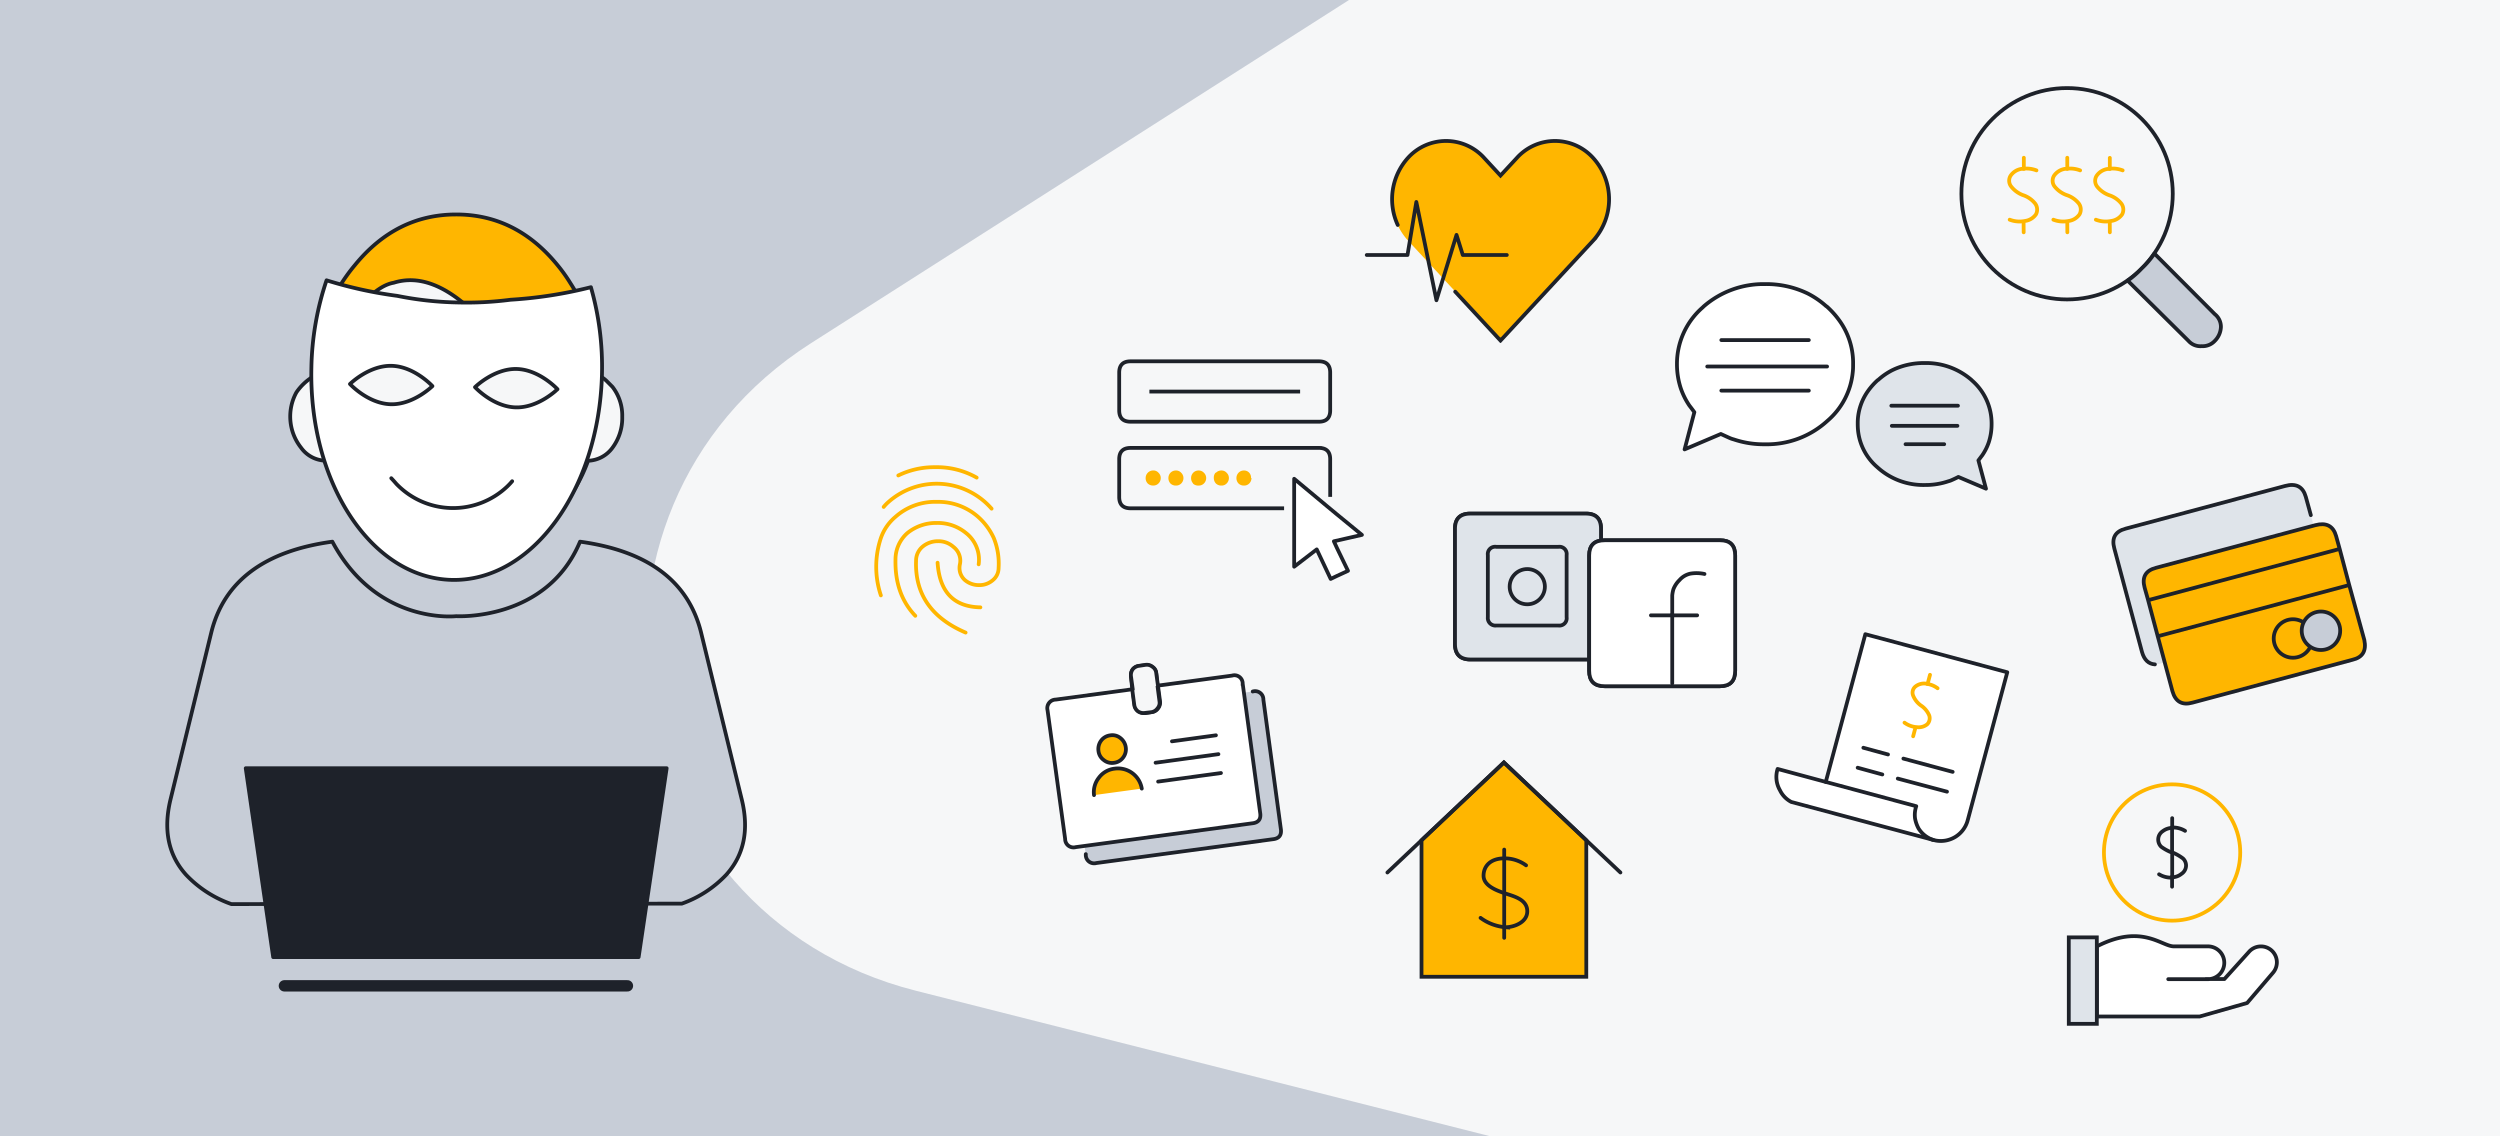
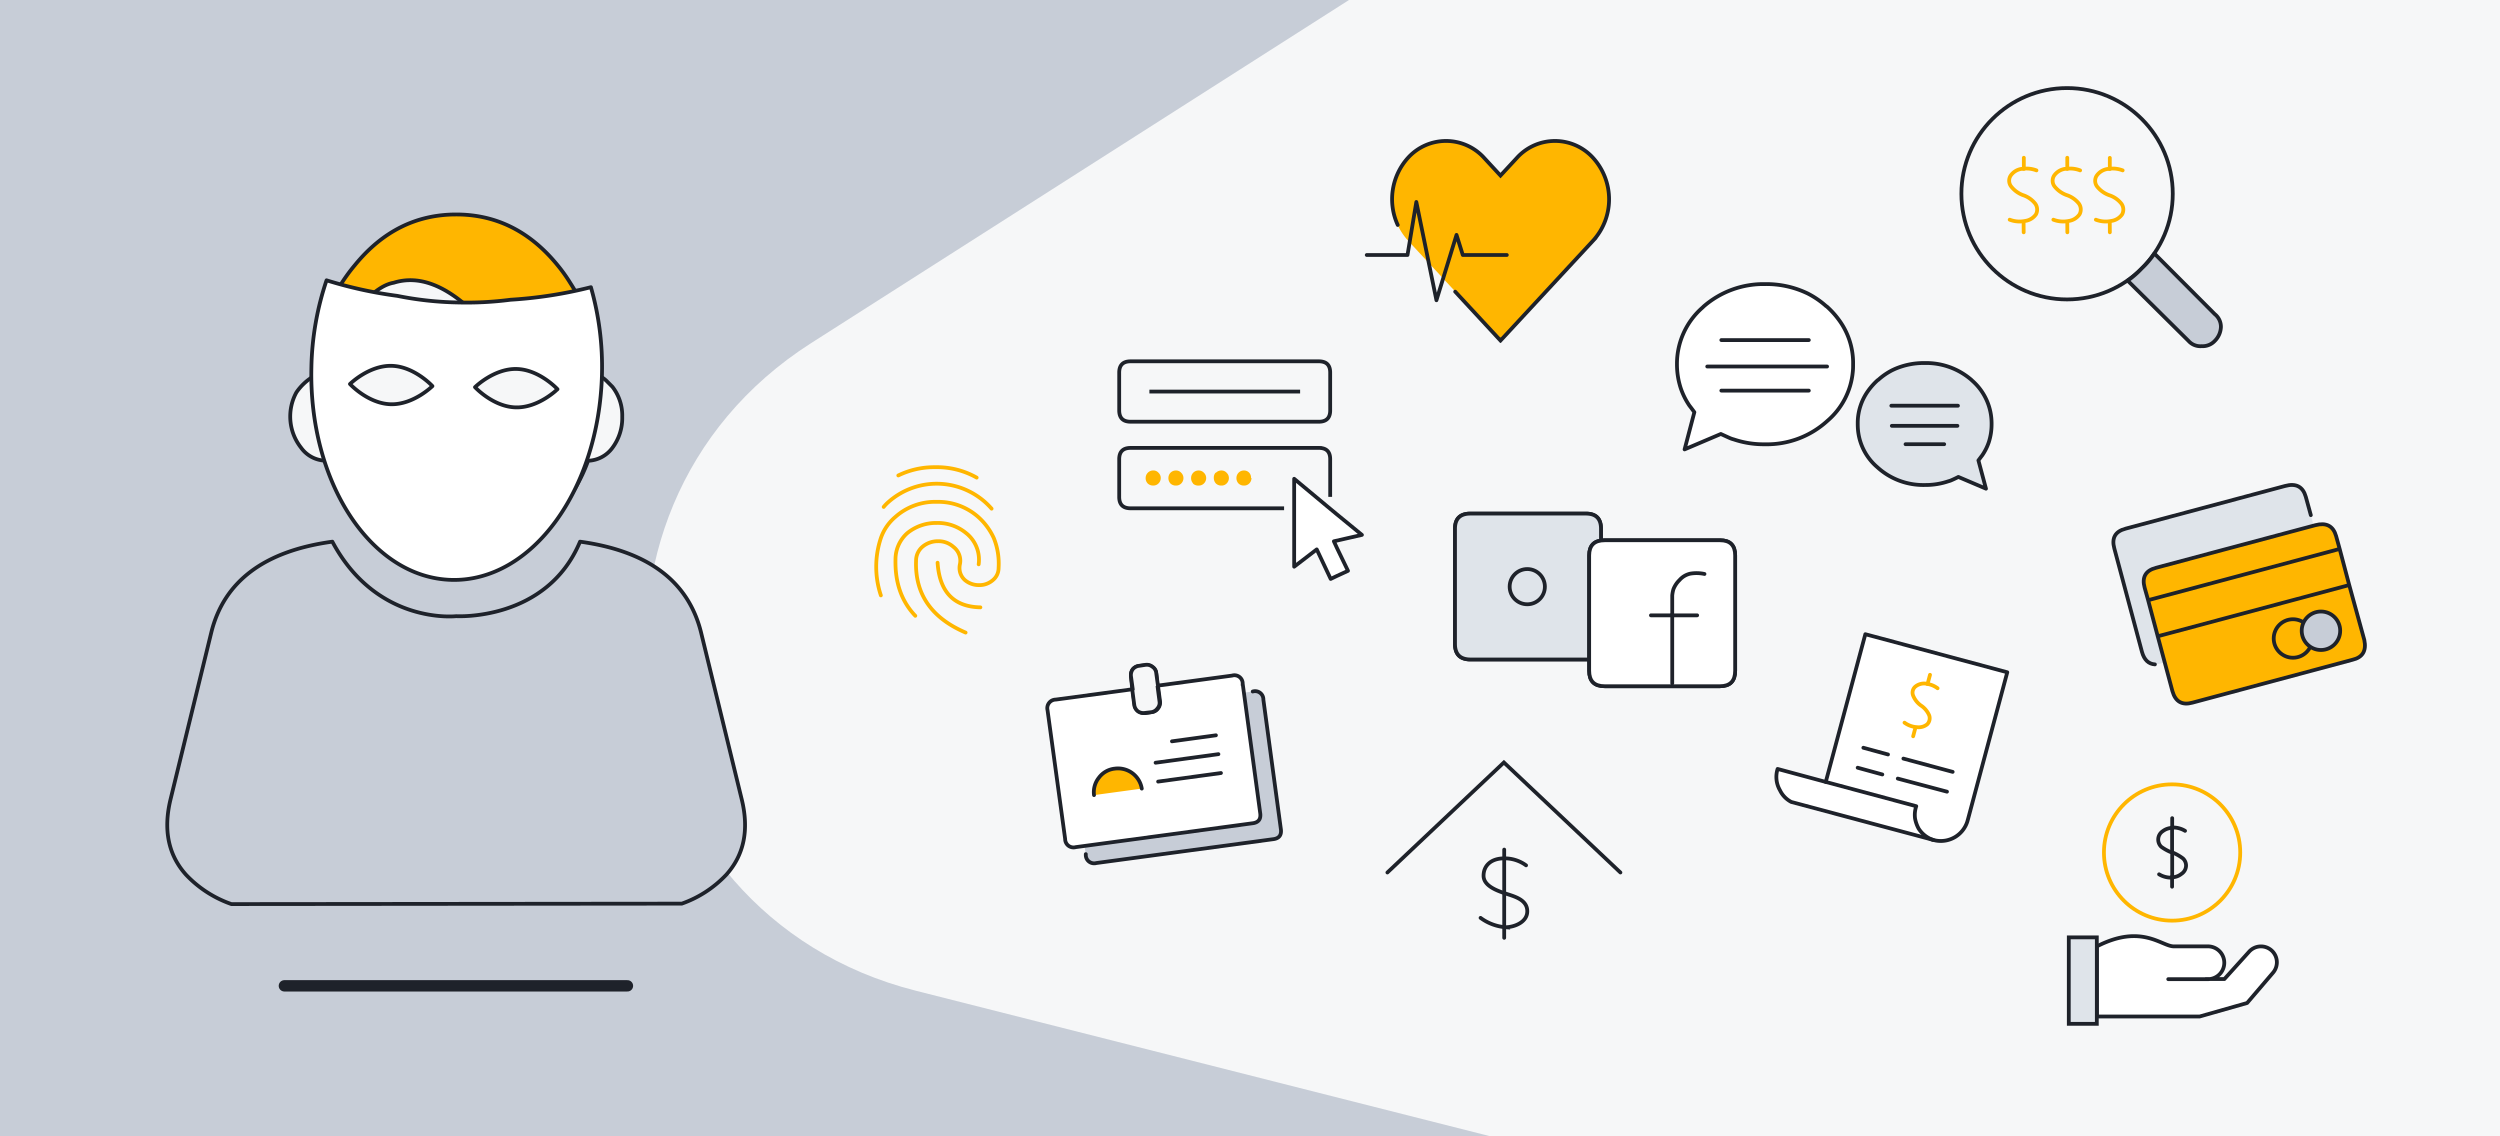
<svg xmlns="http://www.w3.org/2000/svg" width="660" height="300" viewBox="0 0 660 300">
  <defs>
    <style>.a,.e,.j,.u{fill:#c7cdd7;}.ad,.b,.c,.w{fill:#f6f7f8;}.aa,.ac,.ad,.c,.f,.h,.i,.j,.k,.m,.o,.q,.r,.s,.u,.v,.w,.x,.y{fill-rule:evenodd;}.aa,.af,.d,.f,.g,.i,.q,.t{fill:none;}.aa,.ab,.ac,.ad,.ae,.d,.e,.i,.j,.k,.l,.m,.n,.o,.p,.q,.s,.t,.v,.w,.x{stroke:#1e222a;}.aa,.ab,.ae,.d,.e,.f,.g,.i,.j,.k,.l,.m,.n,.o,.p,.s,.t,.w,.x,.y,.z{stroke-linecap:round;}.d,.e,.f,.g,.i,.j,.k,.l,.m,.n,.o,.p,.w,.x,.y,.z{stroke-linejoin:round;}.af,.f,.g,.y,.z{stroke:#ffb600;}.ab,.h,.s,.x{fill:#ffb600;}.k{fill:#1e222a;}.l{fill:#a8a4c3;stroke-width:3px;}.m,.n,.v,.y,.z{fill:#fff;}.ac,.ae,.o,.p,.r{fill:#dfe4ea;}.aa,.ab,.ac,.ad,.ae,.af,.q,.s,.t,.v{stroke-miterlimit:10;}</style>
  </defs>
  <rect class="a" width="660" height="300" />
  <rect class="b" x="580.72" y="41.6" width="92.89" height="264.03" />
  <path class="c" d="M241.74,261.54l360.67,91.38L698.1-24.73c21-82.83-70.15-148.66-142.19-102.71l-341.74,218C144.48,135,161.61,241.24,241.74,261.54Z" />
  <circle class="d" cx="545.71" cy="51.15" r="27.9" />
  <path class="e" d="M584.7,82.93l-15.94-16a22.69,22.69,0,0,1-3.35,3.93,24.26,24.26,0,0,1-3.7,3.23L577.77,90a4.17,4.17,0,0,0,3.46,1.39A4.37,4.37,0,0,0,584.7,90a5.46,5.46,0,0,0,1.62-3.69A4.25,4.25,0,0,0,584.7,82.93Z" />
  <path class="f" d="M530.56,58a7.25,7.25,0,0,0,4.07.33,4.19,4.19,0,0,0,2.85-1.72,2.67,2.67,0,0,0-.17-2.83A6.87,6.87,0,0,0,534,51.49,7.18,7.18,0,0,1,531,49.3a2.48,2.48,0,0,1-.23-2.87,4.27,4.27,0,0,1,2.92-1.85l.6,0,0-2.93" />
  <line class="g" x1="534.23" y1="58.85" x2="534.25" y2="61.33" />
  <path class="f" d="M534.24,44.53a7.41,7.41,0,0,1,3.38.45" />
  <path class="f" d="M542.09,58a7.25,7.25,0,0,0,4.07.33A4.19,4.19,0,0,0,549,56.58a2.67,2.67,0,0,0-.17-2.83,6.87,6.87,0,0,0-3.27-2.26,7.18,7.18,0,0,1-3.09-2.19,2.5,2.5,0,0,1-.23-2.87,4.27,4.27,0,0,1,2.92-1.85l.6,0,0-2.93" />
  <line class="g" x1="545.76" y1="58.85" x2="545.78" y2="61.33" />
  <path class="f" d="M545.77,44.53a7.39,7.39,0,0,1,3.38.45" />
  <path class="f" d="M553.31,58a7.26,7.26,0,0,0,4.07.33,4.19,4.19,0,0,0,2.85-1.72,2.67,2.67,0,0,0-.17-2.83,6.82,6.82,0,0,0-3.27-2.26,7.18,7.18,0,0,1-3.09-2.19,2.5,2.5,0,0,1-.23-2.87,4.27,4.27,0,0,1,2.92-1.85l.6,0,0-2.93" />
  <line class="g" x1="556.98" y1="58.85" x2="557" y2="61.33" />
  <path class="f" d="M557,44.53a7.39,7.39,0,0,1,3.38.45" />
  <path class="c" d="M82.76,99.36c-.23,2,11.07-23,21.16-24.71Q114,71.5,125.62,83a59.25,59.25,0,0,0,25,14.47,68.08,68.08,0,0,0,7.64,1.78,7.4,7.4,0,0,1,1.92,1.36l1.5,1.51a12.33,12.33,0,0,1,2.59,7.91,13.11,13.11,0,0,1-2.59,8.19,8.32,8.32,0,0,1-6.42,3.42,44.86,44.86,0,0,1-8.05,13.78q-10.92,13.52-26.76,13.52T93.68,135.39a45.15,45.15,0,0,1-4.92-7.1,49,49,0,0,1-3-6.68,8.2,8.2,0,0,1-6.28-3.42,13.26,13.26,0,0,1-1.24-14.58l0,0c1.39-1.71,3.31-3.76,4.49-4.21" />
  <path class="h" d="M158.24,99.22v-.28c-.09-1.18-.18-2.31-.27-3.41v-.27a48.55,48.55,0,0,0-7.37-20.48A42.18,42.18,0,0,0,147.19,70q-10.92-13.38-26.76-13.38T93.68,70A45.8,45.8,0,0,0,83.17,95.26c-.29,2.46-.41,3.68-.41,3.68s.23-1.54,0,.42,11.07-23,21.16-24.71Q114,71.5,125.62,83a59.25,59.25,0,0,0,25,14.47,68.08,68.08,0,0,0,7.64,1.78" />
  <path class="i" d="M158.24,99.22v-.28c-.09-1.18-.18-2.31-.27-3.41v-.27a48.55,48.55,0,0,0-7.37-20.48A42.18,42.18,0,0,0,147.19,70q-10.92-13.38-26.76-13.38T93.68,70A45.8,45.8,0,0,0,83.17,95.26c-.29,2.46-.41,3.68-.41,3.68s.23-1.54,0,.42,11.07-23,21.16-24.71Q114,71.5,125.62,83a59.25,59.25,0,0,0,25,14.47,68.08,68.08,0,0,0,7.64,1.78,7.4,7.4,0,0,1,1.92,1.36l1.5,1.51a12.33,12.33,0,0,1,2.59,7.91,13.11,13.11,0,0,1-2.59,8.19,8.32,8.32,0,0,1-6.42,3.42,44.86,44.86,0,0,1-8.05,13.78q-10.92,13.52-26.76,13.52T93.68,135.39a45.15,45.15,0,0,1-4.92-7.1,49,49,0,0,1-3-6.68,8.2,8.2,0,0,1-6.28-3.42,13.27,13.27,0,0,1-1.23-14.6,14.37,14.37,0,0,1,4.51-4.23" />
  <path class="j" d="M180,238.56a29.71,29.71,0,0,0,11.75-7.65q7-7.78,4.09-19.79l-10.78-44.23Q180,146.69,153.13,143c-8.81,21.1-32.7,19.67-32.7,19.67S99.52,165.06,87.74,143q-26.89,3.69-31.94,23.89L45,211.12q-2.88,12,4.09,19.79a30.15,30.15,0,0,0,12,7.77Z" />
-   <polygon class="k" points="176 202.81 168.6 252.68 72.12 252.68 64.87 202.81 176 202.81" />
  <line class="l" x1="165.64" y1="260.26" x2="75.08" y2="260.26" />
  <path class="m" d="M134.8,79.13a90.14,90.14,0,0,1-14.11.72,88.52,88.52,0,0,1-15.8-1.74A111.21,111.21,0,0,1,86.21,74a76.36,76.36,0,0,0-4,22.86c-.76,30.53,15.78,55.7,37,56.23s38.94-23.78,39.71-54.31A76.36,76.36,0,0,0,156,75.82,114.51,114.51,0,0,1,134.8,79.13Zm-31.63,27.59c-6-.15-10.78-5.34-10.78-5.34s5-4.95,11-4.8,10.77,5.35,10.77,5.35S109.18,106.87,103.17,106.72Zm33,.83c-6-.15-10.77-5.34-10.77-5.34s5-4.95,11-4.8,10.78,5.34,10.78,5.34S142.19,107.7,136.17,107.55Z" />
-   <path class="m" d="M103.3,126.25c.47.5.92,1,1.34,1.49a20.77,20.77,0,0,0,29.23.73,17.58,17.58,0,0,0,1.34-1.42" />
  <path class="m" d="M476.47,77.13l.62.28a22.76,22.76,0,0,1,5,3.4,1.4,1.4,0,0,1,.33.24,22.67,22.67,0,0,1,3.16,3.55,19.2,19.2,0,0,1,3.64,10.86v.63c0,.73,0,1.45-.09,2.15a19.34,19.34,0,0,1-6.71,12.88,23.64,23.64,0,0,1-16.46,6.17A24.6,24.6,0,0,1,457.7,116a6.72,6.72,0,0,1-1.2-.43c-.73-.32-1.46-.67-2.2-1l-9.57,4.07,2.58-9.82c-.41-.57-.84-1.15-1.29-1.72a19.22,19.22,0,0,1-2.3-4.6,20.33,20.33,0,0,1-1-6.31,19.72,19.72,0,0,1,6.75-15,2.69,2.69,0,0,0,.24-.24A24.06,24.06,0,0,1,465.94,75,25.1,25.1,0,0,1,476.47,77.13Z" />
  <line class="n" x1="477.53" y1="89.78" x2="454.43" y2="89.78" />
  <line class="n" x1="482.35" y1="96.76" x2="450.71" y2="96.76" />
  <line class="n" x1="477.53" y1="103.12" x2="454.43" y2="103.12" />
  <path class="o" d="M508.14,95.84a18.27,18.27,0,0,1,12.32,4.45l.18.18a15,15,0,0,1,5.14,11.44,15.43,15.43,0,0,1-.73,4.81,14.16,14.16,0,0,1-1.75,3.5c-.34.44-.67.88-1,1.32l2,7.47-7.29-3.1c-.56.29-1.12.56-1.68.8a4.57,4.57,0,0,1-.91.33,18.82,18.82,0,0,1-6.27,1,18,18,0,0,1-12.54-4.7,14.71,14.71,0,0,1-5.1-9.81c-.05-.53-.07-1.08-.07-1.64v-.47a14.62,14.62,0,0,1,2.77-8.27,17.74,17.74,0,0,1,2.4-2.7,1.2,1.2,0,0,1,.26-.18,17.1,17.1,0,0,1,3.79-2.59l.47-.22A19.23,19.23,0,0,1,508.14,95.84Z" />
  <line class="p" x1="499.31" y1="107.11" x2="516.9" y2="107.11" />
  <line class="p" x1="499.44" y1="112.42" x2="516.76" y2="112.42" />
  <line class="p" x1="503.06" y1="117.27" x2="513.27" y2="117.27" />
  <path class="q" d="M348.17,95.39h-49.7c-2,0-3,1-3,3v9.94c0,2,1,3,3,3h49.7a4.37,4.37,0,0,0,1-.1c1.33-.3,2-1.26,2-2.88V98.37c0-1.63-.66-2.59-2-2.88A4.37,4.37,0,0,0,348.17,95.39Zm3,35.78v-9.94c0-1.62-.66-2.58-2-2.88a4.37,4.37,0,0,0-1-.1h-49.7c-2,0-3,1-3,3v9.94c0,2,1,3,3,3H339m4.23-30.81H303.44" />
  <path class="h" d="M303,127.64a2,2,0,0,1-.55-1.44,2,2,0,0,1,2-2,1.79,1.79,0,0,1,1.39.6,1.9,1.9,0,0,1,.6,1.39,2,2,0,0,1-.6,1.44,1.86,1.86,0,0,1-1.39.55A2,2,0,0,1,303,127.64Zm6,0a2.08,2.08,0,0,1-.54-1.44,2,2,0,0,1,.54-1.39,2,2,0,0,1,1.44-.6,1.82,1.82,0,0,1,1.4.6,1.93,1.93,0,0,1,.59,1.39,2,2,0,0,1-.59,1.44,1.88,1.88,0,0,1-1.4.55A2,2,0,0,1,309,127.64Zm6,0a2,2,0,0,1-.55-1.44,2,2,0,0,1,.55-1.39,1.93,1.93,0,0,1,1.44-.6,1.81,1.81,0,0,1,1.39.6,1.9,1.9,0,0,1,.6,1.39,2,2,0,0,1-.6,1.44,1.88,1.88,0,0,1-1.39.55A2,2,0,0,1,314.92,127.64Zm6-2.83a2,2,0,0,1,1.44-.6,1.78,1.78,0,0,1,1.39.6,1.9,1.9,0,0,1,.6,1.39,2,2,0,0,1-.6,1.44,1.85,1.85,0,0,1-1.39.55,2,2,0,0,1-1.44-.55,2.09,2.09,0,0,1-.55-1.44A2,2,0,0,1,320.88,124.81Zm9.39,1.39a2,2,0,0,1-.59,1.44,1.88,1.88,0,0,1-1.39.55,2,2,0,0,1-1.44-.55,2,2,0,0,1-.55-1.44,2,2,0,0,1,.55-1.39,1.93,1.93,0,0,1,1.44-.6,1.81,1.81,0,0,1,1.39.6A1.89,1.89,0,0,1,330.27,126.2Z" />
  <polygon class="m" points="350.25 133.56 341.66 126.4 341.66 134.15 341.66 149.61 347.62 145.04 351.3 152.84 352.94 152.05 355.87 150.7 352.94 144.64 352.14 142.9 359.55 141.21 352.94 135.79 350.25 133.56" />
  <path class="r" d="M616.14,158.59,612.19,144l-2.52-9.48-.94-3.41c-.76-2.7-2.58-3.65-5.48-2.86l-42.07,11.26c-2.76.72-3.75,2.47-3,5.23l.89,3.31,2.52,9.48,3.9,14.56q1.19,4.15,5.28,3L613,163.83C615.68,163.2,616.73,161.46,616.14,158.59Z" />
  <path class="i" d="M610.06,136l-.39-1.43-.94-3.41c-.76-2.7-2.58-3.65-5.48-2.86l-42.07,11.26q-4.14,1.08-3,5.23l7.31,27.35q.88,3.1,3.41,3.26" />
  <path class="s" d="M567.11,158.45l50.56-13.53-.94-3.41q-1.14-4-5.48-2.86L569.18,149.9c-2.76.73-3.75,2.47-3,5.24Zm50.56-13.53,2.51,9.48,4,14.56c.6,2.87-.46,4.61-3.16,5.23L578.81,185.5c-2.73.76-4.49-.25-5.28-3l-3.9-14.57-2.52-9.47m53.07-4-50.55,13.52" />
  <circle class="t" cx="605.34" cy="168.56" r="5.08" />
  <circle class="e" cx="612.73" cy="166.52" r="5.08" />
  <path class="u" d="M282,191.69l4.65,34a2.2,2.2,0,0,0,2.8,2.14L336,221.56c1.7-.17,2.41-1.11,2.13-2.81l-4.6-34.05a2.18,2.18,0,0,0-2.81-2.14l-19.56,2.64.54,4.15a2.42,2.42,0,0,1-.5,1.84,2.35,2.35,0,0,1-1.68,1l-1.63.25a2.39,2.39,0,0,1-1.88-.54,2.22,2.22,0,0,1-1-1.59l-.54-4.15-20.27,2.72A2.26,2.26,0,0,0,282,191.69Z" />
  <path class="i" d="M286.65,225.49v.21a2.2,2.2,0,0,0,2.8,2.14L336,221.56c1.7-.17,2.41-1.11,2.13-2.81l-4.6-34.05a2.18,2.18,0,0,0-2.81-2.14" />
  <path class="v" d="M276.55,187.5l4.65,34a2.21,2.21,0,0,0,2.81,2.14l46.53-6.28c1.71-.17,2.42-1.11,2.14-2.81l-4.61-34.05a2.18,2.18,0,0,0-2.81-2.14L305.7,181l.55,4.15a2.51,2.51,0,0,1-.5,1.84,2.35,2.35,0,0,1-1.68,1l-1.63.26a2.46,2.46,0,0,1-1.89-.55,2.17,2.17,0,0,1-1-1.59l-.55-4.15-20.27,2.73A2.26,2.26,0,0,0,276.55,187.5Z" />
  <path class="w" d="M299,182.72l.44,3.35a2.62,2.62,0,0,0,.94,1.7,2.55,2.55,0,0,0,1.9.44l1.64-.19a2.4,2.4,0,0,0,1.65-1,2.21,2.21,0,0,0,.54-1.84l-.44-3.36-.07-.6-.34-3.36a2.2,2.2,0,0,0-.94-1.67,2.41,2.41,0,0,0-1.83-.57l-1.64.19a2.56,2.56,0,0,0-1.75.86,2.62,2.62,0,0,0-.53,1.87l.34,3.36Z" />
  <path class="w" d="M305.7,181l-.46-3.35a2.18,2.18,0,0,0-1-1.63,2.37,2.37,0,0,0-1.84-.5l-1.64.25a2.56,2.56,0,0,0-1.72.92,2.64,2.64,0,0,0-.46,1.88l.46,3.35m23.29,22.16-16.58,2.26m15.91-7.24-16.58,2.26M321,194.12l-11.6,1.59" />
-   <path class="x" d="M296.49,200a3.46,3.46,0,0,1-2.39,1.38,3.37,3.37,0,0,1-2.68-.71,3.43,3.43,0,0,1-1.42-2.39,3.71,3.71,0,0,1,.71-2.77,3.51,3.51,0,0,1,2.43-1.38,3.31,3.31,0,0,1,2.64.71,3.71,3.71,0,0,1,1.42,2.43A3.56,3.56,0,0,1,296.49,200Z" />
  <path class="x" d="M288.82,209.91a6.1,6.1,0,0,1,1.26-4.56,6,6,0,0,1,4.23-2.43,6.36,6.36,0,0,1,7.12,5.27" />
  <path class="m" d="M469.29,203,482,206.43l10.45-39,37.47,10.05-10.32,38.6-.23.82a7.35,7.35,0,0,1-8.32,5l-.73-.18-37.41-10a6.77,6.77,0,0,1-3-3.09A7,7,0,0,1,469.29,203Zm22.64-5.59,6.5,1.77m-8,3.5,6.5,1.78m4.09,1.09L514,209m-11.5-8.73,13,3.5" />
  <path class="y" d="M502.79,190.79a6.16,6.16,0,0,0,3.28,1.18,3.55,3.55,0,0,0,2.73-.77,2.29,2.29,0,0,0,.5-2.36,5.89,5.89,0,0,0-2.19-2.6,5.9,5.9,0,0,1-2-2.5,2.1,2.1,0,0,1,.45-2.4,3.64,3.64,0,0,1,2.82-.87l.5.09.64-2.41" />
  <line class="z" x1="505.61" y1="192.34" x2="505.07" y2="194.38" />
  <path class="y" d="M508.84,180.56a6.2,6.2,0,0,1,2.68,1.14" />
  <path class="m" d="M510.34,221.75a7.37,7.37,0,0,1-3.82-3,9,9,0,0,1-.95-2.68,7.14,7.14,0,0,1,.32-3.23L482,206.43" />
  <path class="h" d="M420.61,41.67h0a13.56,13.56,0,0,0-20.19,0l-4.29,4.63-4.28-4.63a13.56,13.56,0,0,0-20.19,0h0a16.26,16.26,0,0,0,0,21.78l24.4,26.33.07-.08.08.08,24.4-26.33A16.26,16.26,0,0,0,420.61,41.67Z" />
  <path class="aa" d="M384.17,77l11.89,12.83.07-.08.08.08,24.4-26.33a16.26,16.26,0,0,0,0-21.78h0a13.56,13.56,0,0,0-20.19,0l-4.29,4.63-4.28-4.63a13.56,13.56,0,0,0-20.19,0h0A16.32,16.32,0,0,0,369,59.39" />
  <polyline class="i" points="360.82 67.32 371.58 67.32 373.91 53.32 379.22 79.27 384.52 62.01 386.18 67.32 397.8 67.32" />
-   <polygon class="ab" points="418.78 222.11 418.78 257.86 375.28 257.86 375.28 222.11 375.28 221.83 397.03 201.29 418.79 221.83 418.78 222.11" />
  <polyline class="t" points="366.27 230.34 397.03 201.29 427.79 230.34" />
  <path class="t" d="M402.88,228.45a9.6,9.6,0,0,0-5.77-1.84c-3.56,0-5.45,2-5.45,4.58s3.26,3.85,5.61,4.64,5.93,1.58,5.93,4.75c0,2.89-3.43,4.21-5.77,4.21a12.82,12.82,0,0,1-6.56-2.47" />
  <line class="t" x1="397.11" y1="224.29" x2="397.11" y2="247.59" />
  <path class="ac" d="M422.66,142.48v-2.89c0-2.68-1.33-4-4-4H388.21q-4.09,0-4.09,4V170q0,3.3,2.65,3.94a5.77,5.77,0,0,0,1.44.16h34.45" />
  <path class="ac" d="M422.66,142.48v-2.89c0-2.68-1.33-4-4-4H388.21q-4.09,0-4.09,4V170q0,3.3,2.65,3.94a5.77,5.77,0,0,0,1.44.16h34.45Z" />
-   <path class="aa" d="M404.63,165.14h6.8a1.93,1.93,0,0,0,2.16-2.2V146.52a1.91,1.91,0,0,0-2.16-2.16H395a1.93,1.93,0,0,0-2.21,2.16v16.42a2,2,0,0,0,2.21,2.2h9.61" />
  <circle class="t" cx="403.2" cy="154.88" r="4.65" />
  <path class="ad" d="M441.47,181.16h12.61q4,0,4-4.09V146.63q0-4-4-4H423.64q-4.09,0-4.1,4v30.44q0,4.1,4.1,4.09h17.83" />
  <path class="v" d="M441.47,181.16h12.61q4,0,4-4.09V146.63q0-4-4-4H423.64q-4.09,0-4.1,4v30.44q0,4.1,4.1,4.09h17.83" />
  <path class="aa" d="M435.85,162.45h5.62v-5.22a8.42,8.42,0,0,1,.32-1.69,6.84,6.84,0,0,1,1.61-2.41,5.31,5.31,0,0,1,2.81-1.68,9.88,9.88,0,0,1,3.77.08" />
  <polyline class="aa" points="448.05 162.45 441.47 162.45 441.47 166.14 441.47 169.76 441.47 172.25 441.47 174.9 441.47 180.44" />
  <path class="f" d="M233.29,133.83a10.47,10.47,0,0,1,1.27-1.31,19.23,19.23,0,0,1,27.22,1.77M254.92,167q-13.57-5.81-13.08-19a4.82,4.82,0,0,1,1.65-3.62,6.31,6.31,0,0,1,4.15-1.5,5.9,5.9,0,0,1,4.07,1.5,4.63,4.63,0,0,1,1.81,3.62,4.74,4.74,0,0,1-.08.86,4.59,4.59,0,0,0-.13,1.09,4.26,4.26,0,0,0,1.48,3.24,5.73,5.73,0,0,0,3.66,1.28,5.36,5.36,0,0,0,3.62-1.28,4.15,4.15,0,0,0,1.56-3.24,18,18,0,0,0-1.27-7.9,16.85,16.85,0,0,0-4.15-5.61,15.94,15.94,0,0,0-10.94-3.95,15.72,15.72,0,0,0-10.86,3.95,12.73,12.73,0,0,0-3.86,5.61,23.88,23.88,0,0,0,0,15.13m9.09,5.39q-5.43-5.68-5.23-14.84a9.3,9.3,0,0,1,3.13-7,12,12,0,0,1,7.73-2.67,11.75,11.75,0,0,1,7.77,2.67,8.94,8.94,0,0,1,3.41,7,9,9,0,0,1-.08,1.25m-21.22-23.46a21.64,21.64,0,0,1,9.79-2.18,21.25,21.25,0,0,1,10.9,2.75m-10.32,22.47q.78,11.57,11.3,11.78" />
  <path class="n" d="M572.42,258.5h10.46a4.33,4.33,0,0,0,4.33-4.33h0a4.33,4.33,0,0,0-4.33-4.33h-9c-3.22,0-8.5-6.07-20.29,0v18.52h27.11l12.54-3.57,6.84-8a4.21,4.21,0,0,0-.44-5.92h0a4.21,4.21,0,0,0-5.87.37l-6.53,7.23h-5" />
  <rect class="ae" x="546.16" y="247.47" width="7.4" height="22.82" />
  <circle class="af" cx="573.43" cy="225.06" r="17.99" />
  <path class="aa" d="M576.85,219.34a6.17,6.17,0,0,0-3.14-.88.72.72,0,0,0-.28,0v6.55a12.31,12.31,0,0,1,2.86,1.61,2.57,2.57,0,0,1,.83,1.89,2.68,2.68,0,0,1-1.24,2.21,4,4,0,0,1-2.45.88v2.49" />
  <path class="aa" d="M570,230.82a6.17,6.17,0,0,0,3.14.88,1.39,1.39,0,0,0,.32,0v-6.59a12.14,12.14,0,0,1-2.9-1.57,2.65,2.65,0,0,1,.41-4.11,4.32,4.32,0,0,1,2.49-.87V216" />
</svg>